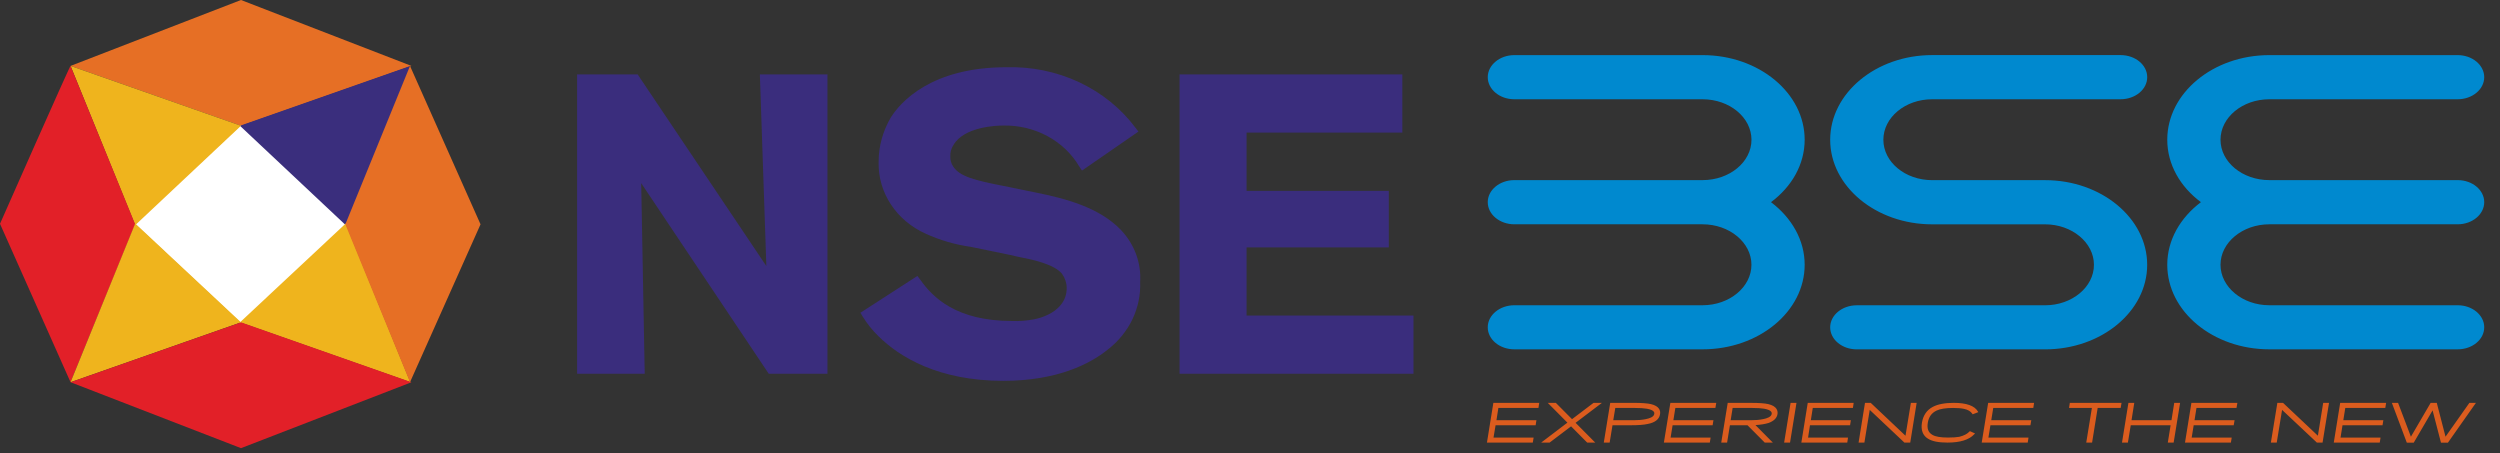
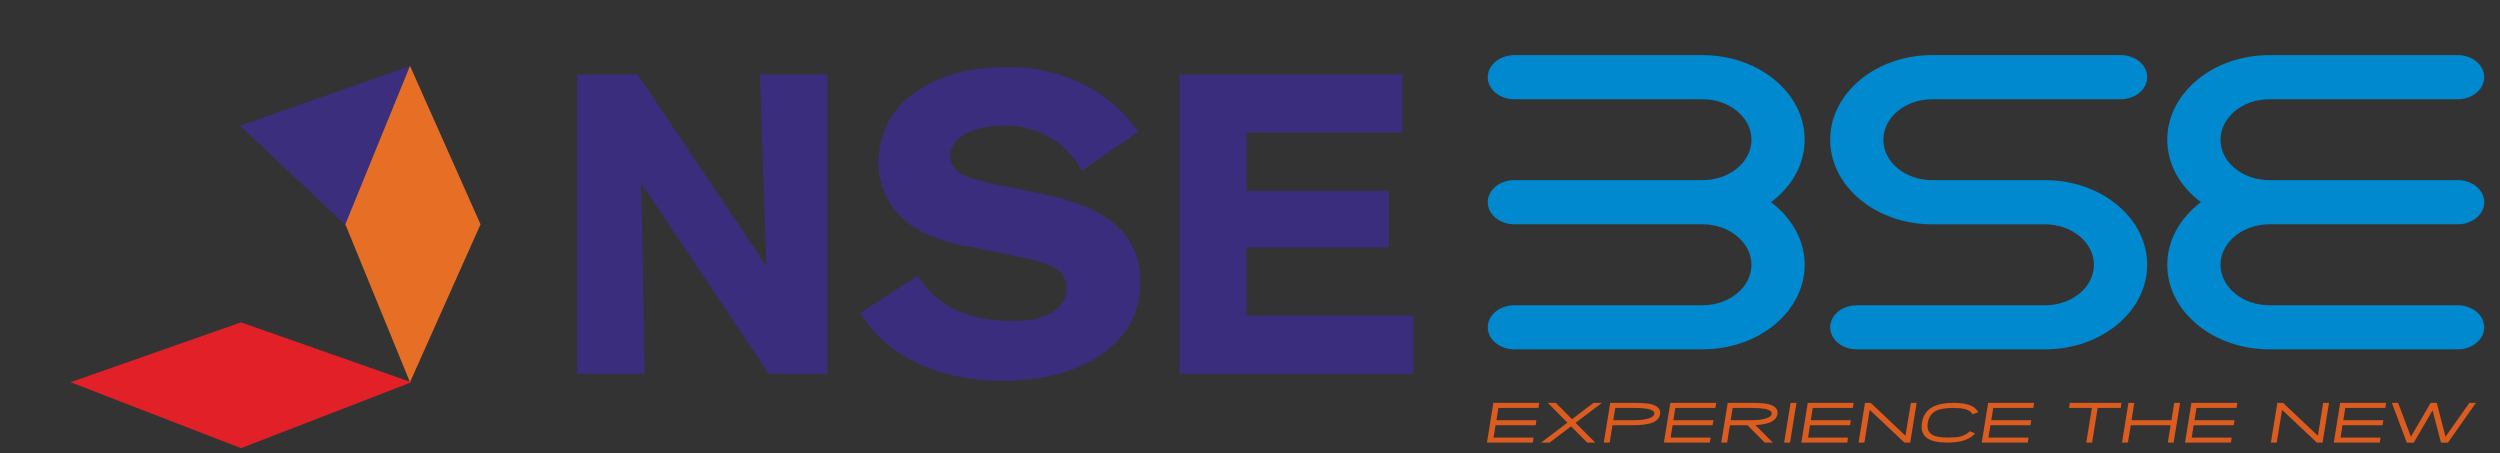
<svg xmlns="http://www.w3.org/2000/svg" width="149" height="27" viewBox="0 0 149 27" fill="none">
  <rect x="0" y="0" width="149" height="27" fill="#333333" stroke="none" />
  <path d="M89.004 24.01H91.738L91.691 24.314H89.303L89.188 25.045H91.571L91.524 25.347H89.136L89.013 26.08H91.404L91.354 26.38H88.622L89.004 24.01ZM94.973 24.012L93.693 24.982L92.729 24.012H92.248L93.417 25.19L91.852 26.38H92.354L93.636 25.41L94.598 26.38H95.077L93.905 25.2L95.475 24.01H94.973V24.012ZM98.394 24.084C98.906 24.206 98.974 24.48 98.939 24.686C98.891 24.986 98.649 25.182 98.21 25.267C97.981 25.32 97.642 25.345 97.199 25.345H96.105L95.935 26.378H95.586L95.97 24.01H97.399C97.849 24.012 98.177 24.037 98.394 24.084ZM97.378 25.045C97.644 25.045 97.875 25.025 98.09 24.98C98.302 24.939 98.566 24.853 98.594 24.674C98.606 24.616 98.632 24.445 98.153 24.359C97.981 24.331 97.739 24.314 97.437 24.314H96.272L96.15 25.045H97.378ZM99.167 26.38H101.904L101.954 26.08H99.568L99.686 25.347H102.072L102.121 25.045H99.733L99.851 24.314H102.237L102.289 24.01H99.554L99.167 26.38ZM105.389 24.084C105.903 24.206 105.969 24.48 105.938 24.686C105.898 24.921 105.721 25.092 105.415 25.206C105.203 25.272 104.939 25.316 104.625 25.335L105.662 26.38H105.181L104.153 25.347H103.102L102.935 26.38H102.586L102.972 24.012H104.403C104.844 24.012 105.179 24.037 105.389 24.084ZM105.592 24.674C105.601 24.616 105.627 24.445 105.144 24.359C104.974 24.331 104.734 24.314 104.432 24.314H103.265L103.147 25.045H104.366C104.635 25.045 104.868 25.025 105.08 24.98C105.302 24.939 105.561 24.851 105.592 24.674ZM106.334 26.38H106.686L107.07 24.01H106.719L106.334 26.38ZM107.36 26.38H110.097L110.142 26.08H107.761L107.874 25.347H110.264L110.312 25.045H107.926L108.041 24.314H110.434L110.479 24.01H107.742L107.36 26.38ZM113.567 25.97L111.497 24.012H111.153L110.771 26.38H111.118L111.436 24.429L113.504 26.38H113.85L114.232 24.012H113.888L113.567 25.97ZM115.42 24.47C115.64 24.365 115.972 24.314 116.408 24.314C116.679 24.314 116.901 24.333 117.059 24.369C117.288 24.419 117.453 24.516 117.547 24.657L117.568 24.694L117.908 24.563L117.882 24.523C117.684 24.182 117.2 24.01 116.441 24.01C115.911 24.01 115.489 24.094 115.196 24.249C114.836 24.437 114.621 24.755 114.548 25.188C114.477 25.625 114.595 25.949 114.897 26.139C115.142 26.3 115.526 26.378 116.071 26.378C116.823 26.378 117.358 26.214 117.667 25.88L117.712 25.833L117.403 25.696L117.373 25.727C117.24 25.866 117.052 25.961 116.778 26.033C116.616 26.063 116.392 26.078 116.107 26.078C115.663 26.078 115.357 26.027 115.175 25.919C114.93 25.782 114.838 25.547 114.897 25.198C114.951 24.849 115.126 24.61 115.42 24.47ZM118.11 26.38H120.852L120.899 26.08H118.509L118.629 25.347H121.013L121.065 25.045H118.679L118.797 24.314H121.185L121.232 24.01H118.495L118.11 26.38ZM123.314 24.314H124.676L124.34 26.38H124.688L125.021 24.314H126.393L126.443 24.01H123.361L123.314 24.314ZM129.42 25.045H127.039L127.202 24.012H126.854L126.471 26.38H126.822L126.992 25.347H129.368L129.201 26.38H129.549L129.934 24.012H129.584L129.42 25.045ZM130.226 26.38H132.961L133.01 26.08H130.624L130.743 25.347H133.128L133.181 25.045H130.793L130.91 24.314H133.295L133.348 24.01H130.608L130.226 26.38ZM138.146 25.97L136.071 24.012H135.73L135.344 26.38H135.693L136.012 24.429L138.07 26.363L138.08 26.378H138.425L138.81 24.01H138.462L138.146 25.97ZM139.093 26.38H141.832L141.882 26.08H139.496L139.613 25.347H141.998L142.047 25.045H139.661L139.779 24.314H142.163L142.214 24.01H139.475L139.093 26.38ZM147.175 24.012L145.753 26.027L145.232 24.012H144.866L143.69 26.029L142.926 24.012H142.556L143.445 26.382H143.86L144.982 24.459L145.482 26.382H145.897L147.564 24.012H147.175Z" fill="#DB5C1E" />
  <path d="M101.473 5.916H90.253C89.384 5.916 88.67 5.327 88.67 4.601C88.67 3.876 89.384 3.285 90.253 3.285H101.473C104.833 3.285 107.558 5.547 107.558 8.328C107.558 9.806 106.782 11.133 105.552 12.049C106.782 12.979 107.558 14.307 107.558 15.78C107.558 18.564 104.831 20.82 101.473 20.82H90.253C89.384 20.82 88.67 20.237 88.67 19.506C88.67 18.78 89.384 18.193 90.253 18.193H101.473C103.079 18.193 104.386 17.105 104.386 15.78C104.386 14.456 103.079 13.368 101.473 13.368H90.253C89.384 13.368 88.67 12.779 88.67 12.049C88.67 11.322 89.384 10.735 90.253 10.735H97.096H101.475C103.081 10.735 104.388 9.659 104.388 8.328C104.386 6.997 103.079 5.916 101.473 5.916ZM135.253 5.916H146.476C147.348 5.916 148.06 5.327 148.06 4.601C148.06 3.876 147.35 3.285 146.476 3.285H135.253C131.899 3.285 129.169 5.547 129.169 8.328C129.169 9.806 129.943 11.133 131.175 12.049C129.94 12.979 129.169 14.307 129.169 15.78C129.169 18.564 131.899 20.82 135.253 20.82H146.476C147.348 20.82 148.06 20.237 148.06 19.506C148.06 18.78 147.35 18.193 146.476 18.193H135.253C133.651 18.193 132.342 17.105 132.342 15.78C132.342 14.456 133.649 13.368 135.253 13.368H146.476C147.348 13.368 148.06 12.779 148.06 12.049C148.06 11.322 147.35 10.735 146.476 10.735H139.635H135.253C133.651 10.735 132.342 9.659 132.342 8.328C132.345 6.997 133.651 5.916 135.253 5.916ZM115.155 5.916H126.379C127.265 5.916 127.974 5.327 127.974 4.601C127.974 3.872 127.267 3.283 126.379 3.283H115.155C111.811 3.283 109.079 5.549 109.079 8.331C109.079 11.108 111.811 13.37 115.155 13.37H121.888C123.488 13.37 124.799 14.456 124.799 15.783C124.799 17.111 123.49 18.195 121.888 18.195H110.664C109.793 18.195 109.079 18.782 109.079 19.508C109.079 20.239 109.793 20.822 110.664 20.822H121.888C125.237 20.822 127.972 18.568 127.972 15.783C127.972 12.999 125.237 10.737 121.888 10.737H115.155C113.554 10.737 112.249 9.661 112.249 8.331C112.249 6.997 113.554 5.916 115.155 5.916Z" fill="#0089CF" />
  <path d="M45.675 15.858L38.004 4.434H34.396V22.274H38.425L38.215 10.915L45.816 22.274H49.317V4.434H45.288L45.675 15.858ZM61.719 11.472L59.793 11.079C58.111 10.752 57.201 10.521 56.816 9.933C56.689 9.749 56.628 9.532 56.64 9.313C56.627 9.084 56.688 8.856 56.816 8.659C57.446 7.544 59.408 7.482 59.793 7.482C60.711 7.463 61.617 7.678 62.413 8.105C63.21 8.532 63.866 9.154 64.312 9.904L64.487 10.166L67.85 7.842L67.674 7.613C66.812 6.46 65.656 5.527 64.31 4.897C62.964 4.268 61.472 3.962 59.967 4.008C55.484 4.008 53.662 6.104 53.101 6.987C52.614 7.808 52.361 8.733 52.366 9.672C52.326 11.481 53.422 13.145 55.168 13.927C56.019 14.316 56.929 14.581 57.865 14.713L60.247 15.203L60.668 15.301C61.509 15.465 62.804 15.727 63.295 16.316C63.477 16.567 63.575 16.864 63.575 17.167C63.575 18.64 61.824 19 61.614 19.033C61.188 19.115 60.753 19.148 60.318 19.131C56.991 19.131 55.59 17.724 54.853 16.676L54.678 16.446L51.28 18.64L51.42 18.869C51.681 19.297 51.998 19.693 52.366 20.047C53.592 21.258 55.904 22.698 59.793 22.698C63.016 22.698 64.977 21.683 66.026 20.832C67.305 19.843 68.017 18.354 67.953 16.805C68.026 15.666 67.61 14.546 66.797 13.695C65.503 12.355 63.506 11.832 61.719 11.472ZM74.295 18.804V14.745H82.772V11.374H74.295V7.904H83.579V4.434H70.302V22.274H84.244V18.804H74.295Z" fill="#3A2D7D" />
-   <path d="M14.352 7.447L20.668 13.349L14.352 19.251L8.035 13.349L14.352 7.447Z" fill="white" />
-   <path d="M24.521 3.928L14.363 0L4.204 3.928L14.363 7.498L24.521 3.928Z" fill="#E66F25" />
  <path d="M20.606 13.42L24.46 3.928L14.301 7.496L20.606 13.42Z" fill="#3A2E7D" />
-   <path d="M14.302 19.211L24.46 22.779L20.607 13.319L14.302 19.211ZM14.363 7.496L4.204 3.928L8.058 13.42L14.363 7.496Z" fill="#EFB41D" />
-   <path d="M4.204 3.928C4.168 3.895 0 13.338 0 13.338L4.204 22.779L8.057 13.37L4.204 3.928Z" fill="#E22028" />
-   <path d="M8.058 13.32L4.204 22.78L14.363 19.212L8.058 13.32Z" fill="#EFB41D" />
  <path d="M4.204 22.78L14.363 26.71L24.521 22.782L14.363 19.212L4.204 22.78Z" fill="#E22028" />
  <path d="M24.436 3.928L20.582 13.37L24.436 22.78L28.64 13.37L24.436 3.928Z" fill="#E66F25" />
</svg>